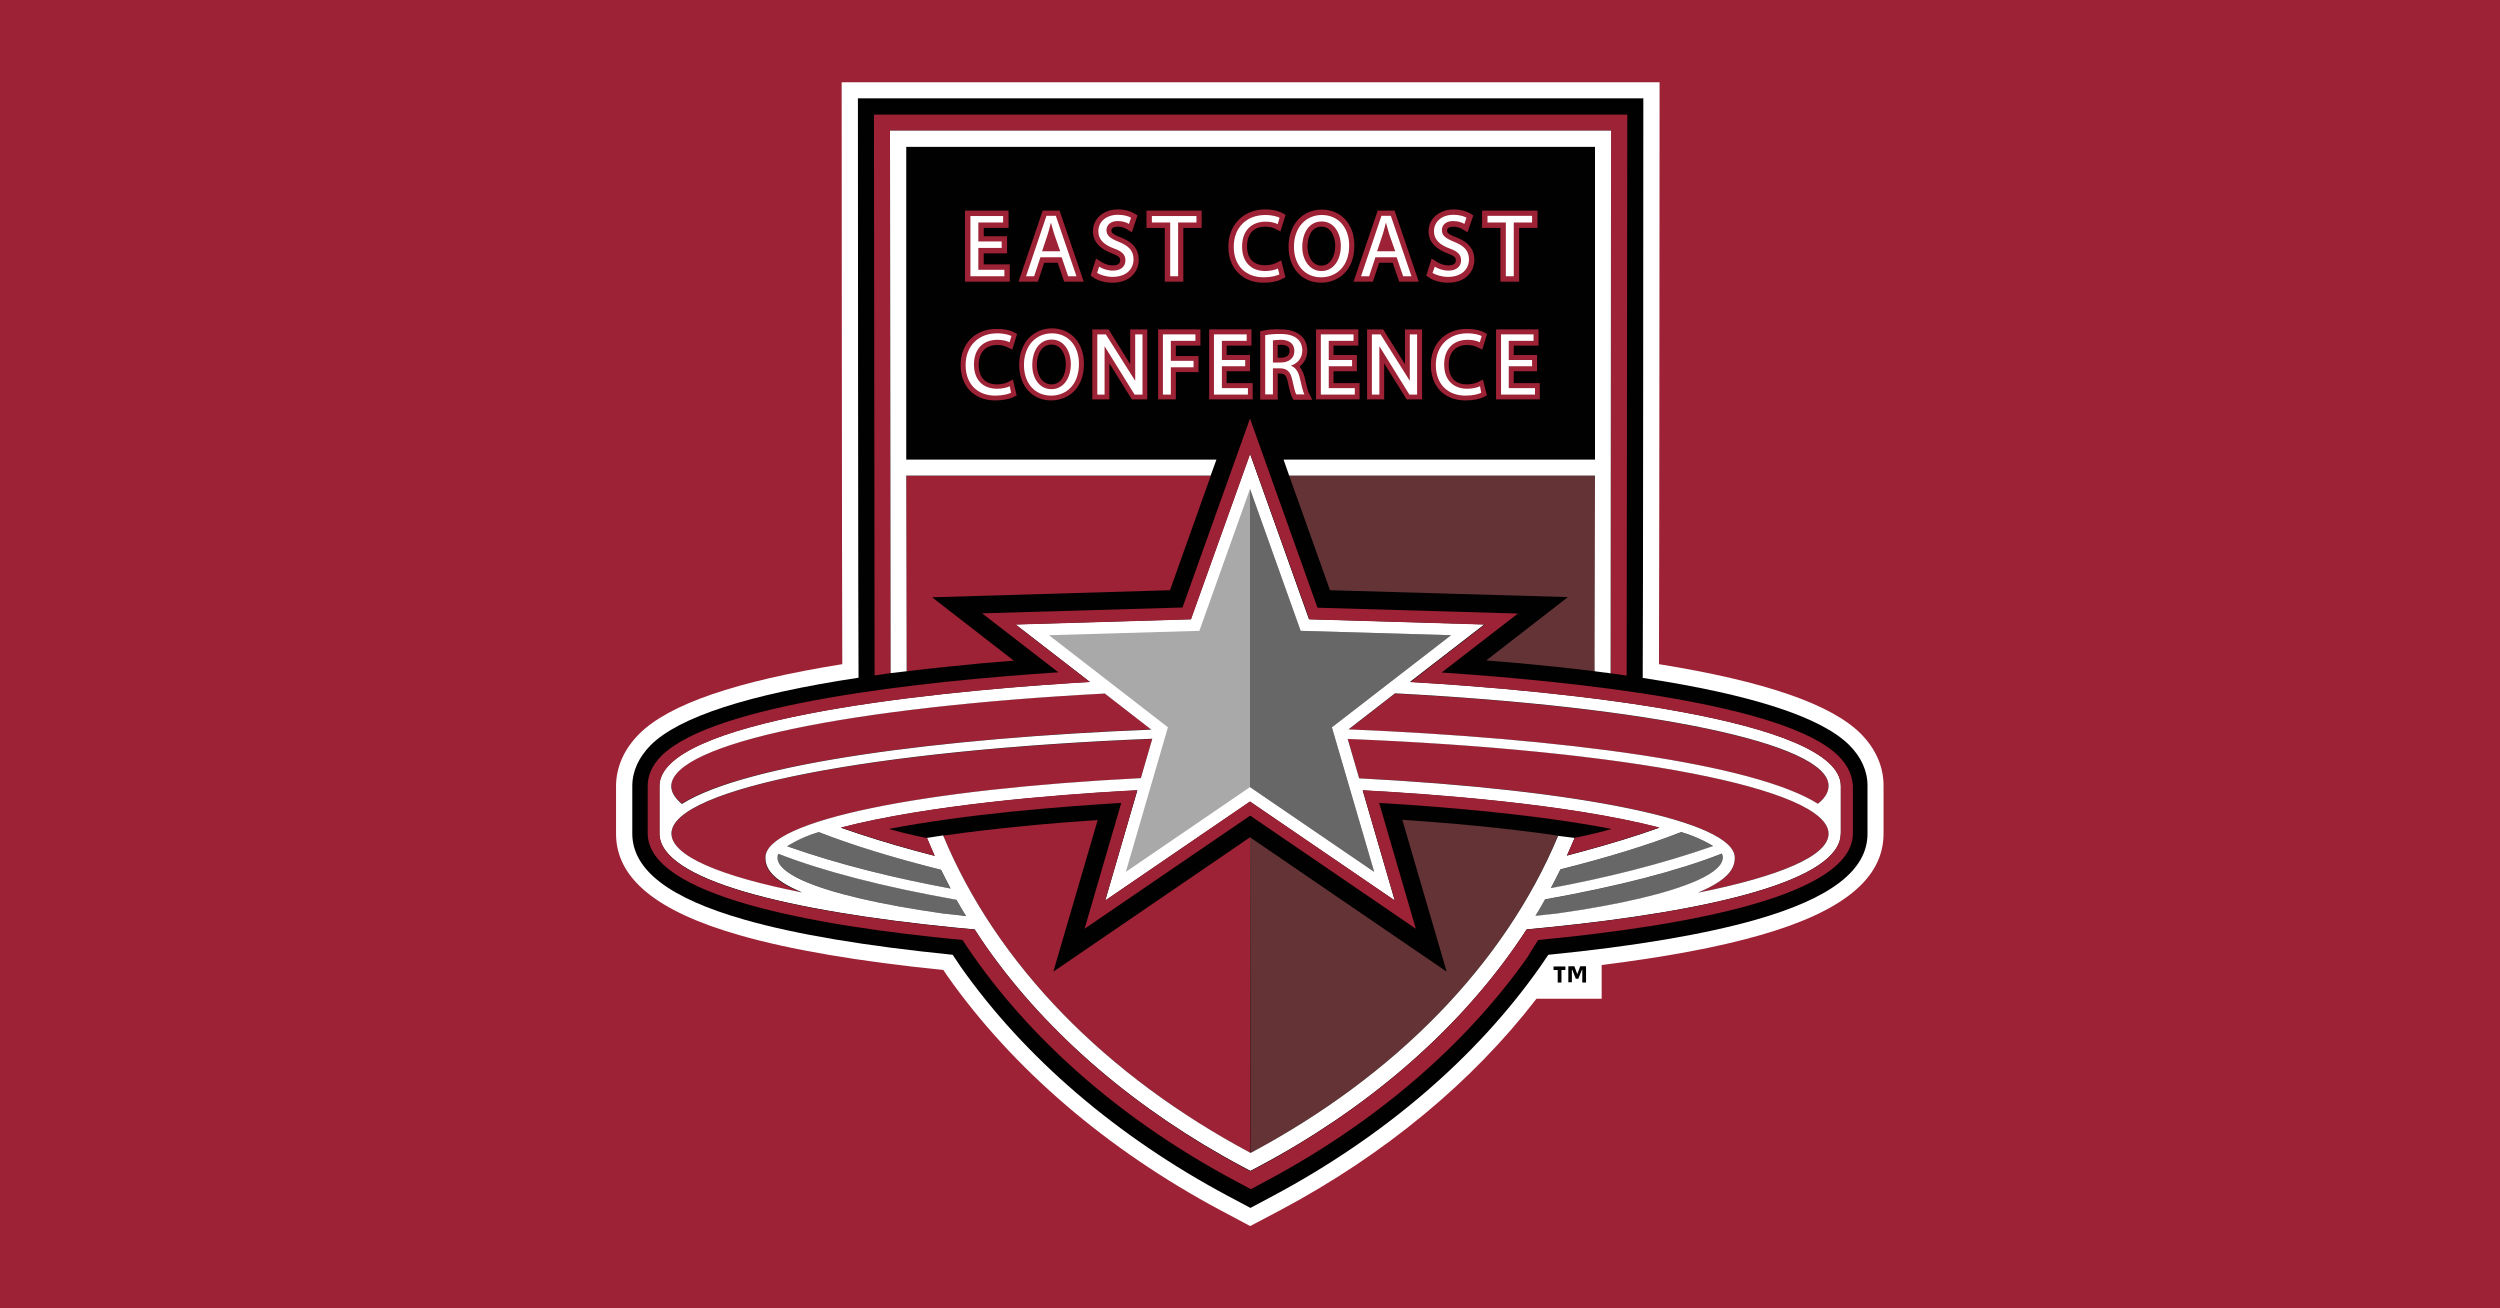
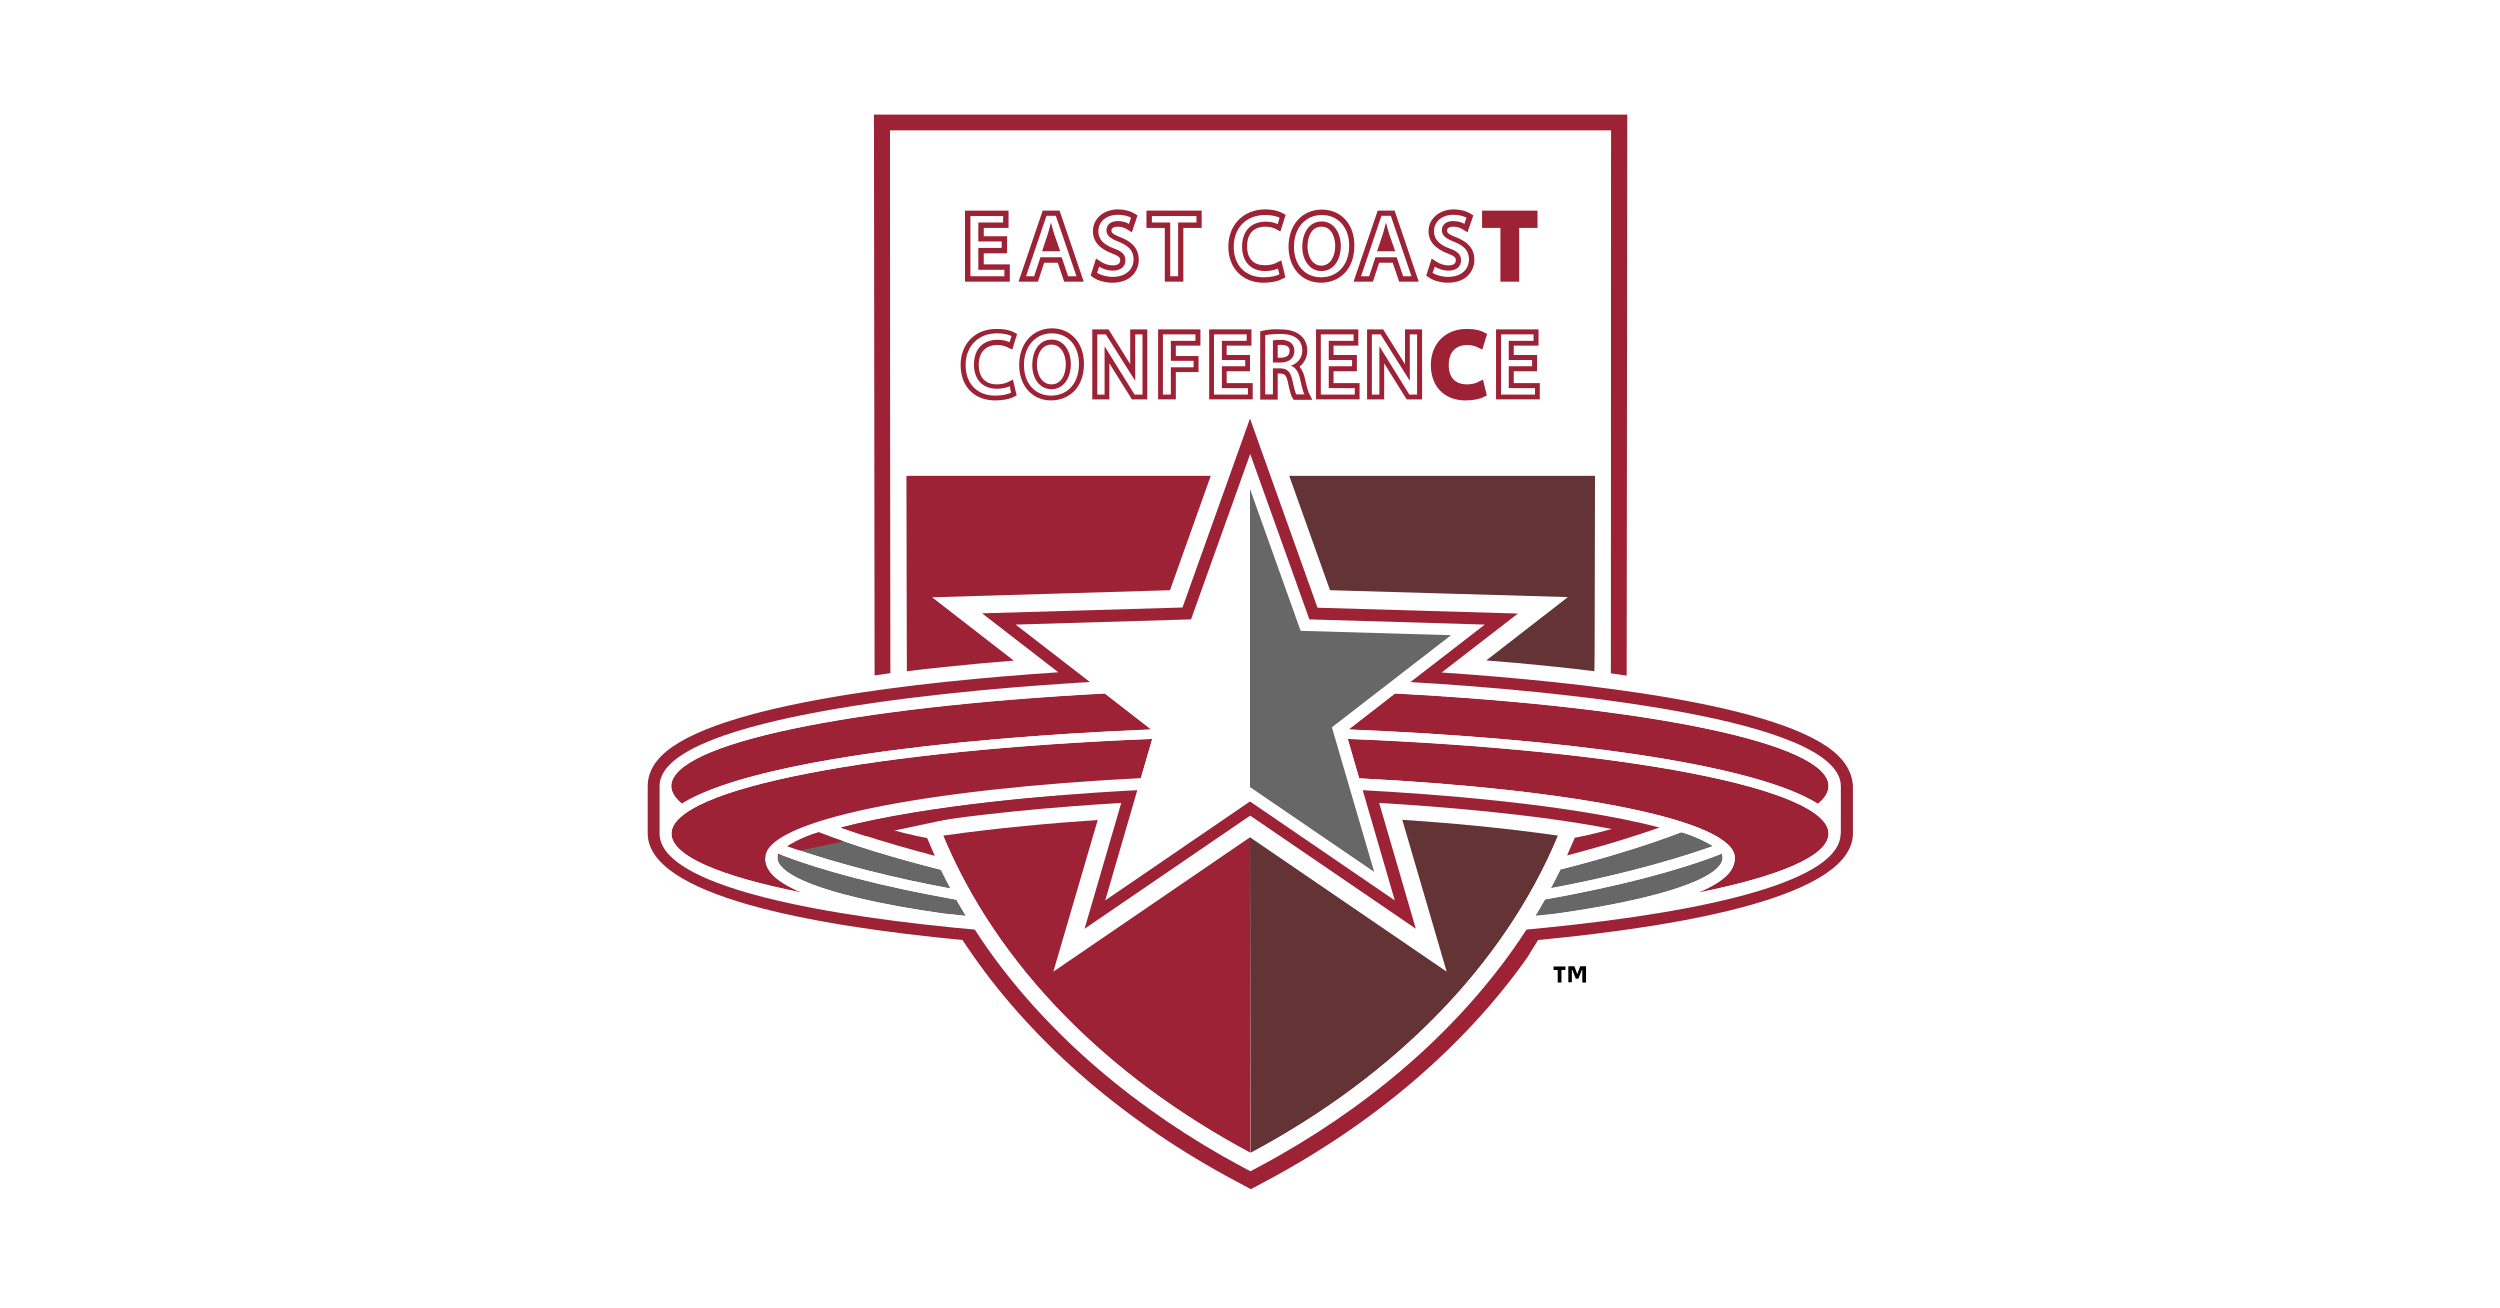
<svg xmlns="http://www.w3.org/2000/svg" version="1.1" id="Layer_1" x="0px" y="0px" viewBox="0 0 1200 628" style="enable-background:new 0 0 1200 628;" xml:space="preserve">
  <style type="text/css">
	.Drop_x0020_Shadow{fill:none;}
	.Round_x0020_Corners_x0020_2_x0020_pt{fill:#FFFFFF;stroke:#231F20;stroke-miterlimit:10;}
	.Live_x0020_Reflect_x0020_X{fill:none;}
	.Bevel_x0020_Soft{fill:url(#SVGID_1_);}
	.Dusk{fill:#FFFFFF;}
	.Foliage_GS{fill:#FFDD00;}
	.Pompadour_GS{fill-rule:evenodd;clip-rule:evenodd;fill:#44ACE1;}
	.st0{fill:#9D2235;}
	.st1{fill:#FFFFFF;}
	.st2{fill:#010101;}
	.st3{fill:#643335;}
	.st4{fill:#676767;}
	.st5{fill:#A9A9A9;}
</style>
  <linearGradient id="SVGID_1_" gradientUnits="userSpaceOnUse" x1="203.965" y1="8.105" x2="204.672" y2="8.812">
    <stop offset="0" style="stop-color:#DEDFE3" />
    <stop offset="0.178" style="stop-color:#DADBDF" />
    <stop offset="0.361" style="stop-color:#CECFD3" />
    <stop offset="0.546" style="stop-color:#B9BCBF" />
    <stop offset="0.732" style="stop-color:#9CA0A2" />
    <stop offset="0.918" style="stop-color:#787D7E" />
    <stop offset="1" style="stop-color:#656B6C" />
  </linearGradient>
-   <rect x="-2.5" y="-2.5" class="st0" width="1205" height="633" />
  <g>
    <path class="st1" d="M893.2,352.2c-14.2-14.2-46.1-25.2-96.9-33.4c0.2-40.6,0.3-279.3,0.3-279.3H404c0,0,0.1,238.7,0.3,279.3   c-51.1,8.2-83.2,19.2-97.5,33.5c-7.2,7.2-11.1,15.9-11.1,25.1v22.8c0,21.4,19.4,37.3,59.3,48.7c24.4,7,57.3,12.6,97.8,16.7   c0.9,1.4,1.9,2.8,1.9,2.8c31.4,44.6,76.7,83.4,130.9,112.4l14.5,7.7l14.6-7.7c49.8-26.5,92-61.4,122.8-101.4h31.3v-16.2   c30.6-3.8,56.2-8.6,76-14.3c39.9-11.4,59.3-27.3,59.3-48.7v-22.8C904.2,368.1,900.4,359.5,893.2,352.2" />
-     <path class="st2" d="M887.7,357.7c-13.5-13.5-46.8-24.3-99.2-32.3c0.2-4,0.3-278.2,0.3-278.2h-377c0,0,0.1,274.1,0.3,278.1   c-52.7,8-86.2,18.8-99.8,32.4c-5.7,5.8-8.8,12.5-8.8,19.6v22.8c0,17.4,17.6,31,53.7,41.3c24.7,7.1,58.4,12.7,100.1,16.9   c1.3,1.9,2.5,3.8,3.8,5.7c30.7,43.6,75,81.6,128.2,110l10.9,5.8l10.9-5.8c53.2-28.4,97.6-66.4,128.2-110c1.3-1.9,2.6-3.8,3.9-5.7   c41.4-4.1,74.9-9.8,99.5-16.8c36.1-10.3,53.7-23.8,53.7-41.3v-22.8C896.5,370.2,893.4,363.4,887.7,357.7" />
    <path class="st3" d="M747.8,401.1c-26.2-3.8-53.5-6.2-74.7-7.6l21.3,72.9L600,401.9l0.3,151.5v0c0,0,0,0,0,0c0,0,0,0,0,0   C669.4,516.5,722,463.2,747.8,401.1" />
    <path class="st3" d="M765.6,228.3H618.8l19.6,55l58.6,1.7l55.6,1.6L713.4,317c10.5,0.8,21.5,1.8,32.8,3c6.6,0.7,13,1.4,19.2,2.2   c0.1-2.9,0.2-5.9,0.2-8.8V228.3z" />
    <path class="st4" d="M452.8,438.5c3.6,0.4,7.2,0.7,10.8,1.1c-1.6-2.6-3.1-5.2-4.6-7.8c-35-6.2-64.1-13.7-85.5-22.1   c-0.3,0.7-0.4,1.3-0.4,1.9c0,3.6,4,7.2,11.8,10.8C398.8,428.7,422.4,434.2,452.8,438.5" />
    <path class="st4" d="M456.2,426.5c-1.6-3-3.1-6-4.6-9c-22.5-5.7-42.3-11.8-58.7-18.1c-8.7,2.5-15.3,6.7-15.3,6.7   C403,415,429.8,421.6,456.2,426.5" />
    <path class="st4" d="M826.8,411.7c0-0.6-0.1-1.3-0.4-1.9c-21.2,8.3-50.2,15.8-84.9,22c-1.5,2.6-3,5.3-4.6,7.9   c3.5-0.3,6.9-0.7,10.2-1.1c30.4-4.3,54.1-9.8,67.8-16C822.8,418.9,826.8,415.3,826.8,411.7" />
    <path class="st4" d="M749,417.4c-1.5,3-3,6-4.6,9c26.2-4.9,52.8-11.4,77.9-20.2c0,0-6.6-4.3-15.3-6.7   C790.8,405.7,771.2,411.7,749,417.4" />
    <polygon class="st0" points="427.5,323.1 427.2,62.7 773.3,62.7 773.1,323.2 780.8,324.3 781.1,55 419.5,55 419.8,324.2  " />
    <path class="st0" d="M435.2,322.2c6-0.7,12.2-1.5,18.7-2.1c11.2-1.2,22.2-2.2,32.7-3l-39.2-30.4l114.2-3.4l19.6-55H435   C435,228.3,435,319.3,435.2,322.2" />
    <path class="st0" d="M600.2,553.4L600,401.9l-94.4,64.5l21.3-72.8c-21.1,1.4-48.2,3.8-74.2,7.5   C478.5,463.2,531.1,516.5,600.2,553.4" />
-     <path class="st0" d="M547.6,373.6l5.5-18.9c-132.8,5.3-230.8,23.6-230.8,45.5c0,10.7,23.4,20.5,62.7,28.4   c-14.9-6.3-17.7-11.8-17.7-16.8C367.3,393.9,442.8,378.9,547.6,373.6" />
+     <path class="st0" d="M547.6,373.6l5.5-18.9c-132.8,5.3-230.8,23.6-230.8,45.5c0,10.7,23.4,20.5,62.7,28.4   c-14.9-6.3-17.7-11.8-17.7-16.8" />
    <path class="st0" d="M552.6,350.1l-22.3-17.3c-121.1,6.4-208.1,23.8-208.1,44.4c0,2.9,1.8,5.8,5.1,8.5   C358.2,366.4,450.9,354.3,552.6,350.1" />
    <path class="st0" d="M652.4,373.6c104.8,5.3,180.3,20.4,180.3,38.1c0,5-2.8,10.5-17.7,16.8c39.3-7.9,62.7-17.7,62.7-28.4   c0-21.8-98-40.2-230.8-45.5L652.4,373.6z" />
    <path class="st0" d="M877.7,377.3c0-20.6-87-38-208.1-44.4l-22.3,17.3c101.8,4.1,194.5,16.3,225.3,35.7   C876,383.1,877.7,380.2,877.7,377.3" />
    <polygon class="st1" points="427.2,62.7 427.5,323.1 435.2,322.2 435,228.3 581.1,228.3 583.9,220.6 435,220.6 435,220.5 435,70.5    765.6,70.5 765.6,220.6 616.1,220.6 618.8,228.3 765.6,228.3 765.4,322.2 773.1,323.2 773.3,62.7  " />
    <path class="st1" d="M872.6,385.8c-30.8-19.4-123.5-31.5-225.3-35.7l22.3-17.3c121.1,6.4,208.1,23.8,208.1,44.4   C877.7,380.2,876,383.1,872.6,385.8 M815,428.5c14.9-6.3,17.7-11.8,17.7-16.8c0-17.7-75.5-32.7-180.3-38.1l-5.5-18.9   c132.8,5.3,230.8,23.6,230.8,45.5C877.7,410.8,854.4,420.6,815,428.5 M747.2,438.5c-3.4,0.4-6.8,0.7-10.2,1.1   c1.6-2.6,3.1-5.2,4.6-7.9c34.7-6.2,63.6-13.6,84.9-22c0.3,0.7,0.4,1.3,0.4,1.9c0,3.6-4,7.2-11.8,10.8   C801.2,428.7,777.6,434.2,747.2,438.5 M807,399.4c8.7,2.5,15.3,6.7,15.3,6.7c-25.1,8.8-51.7,15.3-77.9,20.2c1.6-3,3.1-6,4.6-9   C771.2,411.7,790.8,405.7,807,399.4 M600.3,553.4C600.3,553.4,600.3,553.4,600.3,553.4C600.3,553.4,600.3,553.4,600.3,553.4   L600.3,553.4c-69.2-36.9-121.8-90.2-147.6-152.4c-2.6,0.4-5.2,0.8-7.8,1.2c1.2,2.9,2.4,5.8,3.7,8.6c-3.2-0.8-6.4-1.7-9.5-2.5   c0,0,0,0,0,0c-12.1-3.3-24.1-7-35.5-11c42.1-10.9,102.6-15.7,136.3-17.6c2.1-0.1,4.1-0.2,6-0.3l-15.4,52.9l69.5-47.5l69.5,47.5   l-15.4-52.9c32,1.7,97.6,6.3,142.4,17.9c-11.4,4.1-23.4,7.7-35.5,11c0,0,0,0,0,0c-3,0.8-5.9,1.6-8.9,2.4c1.2-2.7,2.6-5.8,3.7-8.5   c0,0-5.4-0.7-7.9-1C722,463.2,669.5,516.5,600.3,553.4 M452.8,438.5c-30.4-4.3-54.1-9.8-67.8-16c-7.8-3.6-11.8-7.2-11.8-10.8   c0-0.6,0.1-1.3,0.4-1.9c21.4,8.4,50.5,15.9,85.5,22.1c1.5,2.6,3,5.2,4.6,7.8C460,439.2,456.4,438.9,452.8,438.5 M393,399.4   c16.4,6.4,36.1,12.4,58.7,18.1c1.5,3,3,6,4.6,9c-26.4-4.9-53.3-11.4-78.5-20.3C377.7,406.2,384.3,401.9,393,399.4 M322.3,400.1   c0-21.8,98-40.2,230.8-45.5l-5.5,18.9c-104.7,5.3-180.2,20.4-180.2,38.1c0,5,2.8,10.5,17.7,16.8   C345.6,420.6,322.3,410.8,322.3,400.1 M530.3,332.9l22.3,17.3c-101.8,4.1-194.5,16.3-225.3,35.7c-3.3-2.8-5.1-5.6-5.1-8.5   C322.3,356.7,409.2,339.3,530.3,332.9 M676.8,327.3l35.7-27.6l-84.2-2.5L600,217.8l-28.4,79.4l-84.2,2.5l35.7,27.6   c-2.8,0.2-5.7,0.3-8.6,0.5c-74.2,4.8-198,18.3-198,49.4v22.8c0,22.5,62.3,37.3,141.6,45.2c0,0,0,0,0,0c3.2,0.3,6.4,0.6,9.7,0.9   c1.9,3,3.9,5.9,5.9,8.8c29.3,41.6,71.8,78,122.9,105.2l3.6,1.9l3.6-1.9C655,533,697.5,496.6,726.8,455c2.1-2.9,4-5.9,6-8.9   c3.1-0.3,6.1-0.6,9.2-0.9c79.3-7.9,141.6-22.6,141.6-45.2v-22.8C883.5,344.9,749.6,331.6,676.8,327.3" />
-     <polygon class="st5" points="639.3,349.1 696.5,304.9 624.3,302.8 600,234.7 575.7,302.8 503.5,304.9 560.6,349.1 540.4,418.5    600,377.8 659.6,418.5  " />
    <polygon class="st4" points="600,377.8 659.6,418.5 639.3,349.1 696.5,304.9 624.3,302.8 600,234.7  " />
    <path class="st0" d="M883.5,400.1c0,22.5-62.3,37.3-141.6,45.2c-3,0.3-6.1,0.6-9.2,0.9c-1.9,3-3.9,5.9-6,8.9   c-29.3,41.6-71.8,78-122.9,105.2l-3.6,1.9l-3.6-1.9C545.6,533,503.1,496.6,473.8,455c-2-2.9-4-5.8-5.9-8.8   c-3.3-0.3-9.7-0.9-9.7-0.9c-79.3-7.9-141.6-22.6-141.6-45.2v-22.8c0-31.1,123.8-44.7,198-49.4c3-0.2,5.8-0.4,8.6-0.5l-35.7-27.6   l84.2-2.5l28.4-79.4l28.4,79.4l84.2,2.5l-35.7,27.6c72.8,4.2,206.6,17.6,206.6,50V400.1z M882.5,362.9   c-25-25.1-125.5-35.7-190.5-40.1l36.6-28.3l-96.2-2.8L600,200.9l-32.4,90.7l-96.2,2.8l36.6,28.3c-65,4.3-165.4,15-190.5,40.1   c-4.4,4.4-6.6,9.3-6.6,14.4v22.8c0,29.9,78.6,44.3,151.1,51.2c0,0,3.7,5.6,5.5,8.1c30,42.6,73.4,79.8,125.6,107.6l7.3,3.9l7.3-3.9   c52.2-27.8,95.6-65,125.6-107.6c0-0.1,2.6-4.3,5-8.1c72.4-6.9,151.1-21.4,151.1-51.2v-22.8C889.1,372.1,886.9,367.3,882.5,362.9" />
    <path class="st0" d="M654.1,379.3l15.4,52.9L600,384.7l-69.5,47.5l15.4-52.9l-6,0.3c-33.7,1.9-94.2,6.7-136.3,17.6   c11.4,4,23.4,7.7,35.5,11c0,0,6.4,1.7,9.6,2.6c-1.3-2.9-2.5-5.7-3.7-8.6c-0.1,0-0.1,0-0.2,0c-0.6-0.1-7.1-1.2-18.2-4.3   c37.9-7.3,83.3-10.8,111.6-12.5l-17.6,60.4l79.5-54.3l79.5,54.3l-17.6-60.4c28.3,1.7,73.7,5.2,111.6,12.5c-9.9,2.8-16,3.9-17.7,4.2   l-3.7,8.5c3-0.8,8.9-2.4,8.9-2.4c12.1-3.3,24.1-7,35.5-11C751.7,385.6,686.1,381,654.1,379.3" />
    <polygon class="st0" points="463.2,101.1 463.2,135.2 484.7,135.2 484.7,126.9 472.2,126.9 472.2,121.6 483.4,121.6 483.4,113.4    472.2,113.4 472.2,109.4 484.1,109.4 484.1,101.1  " />
    <path class="st0" d="M500.5,101.1l-11.6,34.1h9.3c0,0,2.2-6.8,3-9.1h6.5c0.8,2.3,3.1,9.1,3.1,9.1h9.4l-11.6-34.1H500.5z" />
    <path class="st0" d="M524.6,111c0,4.8,3.1,8.4,9.3,10.7c3.8,1.4,3.8,2.4,3.8,3.3c0,1.9-1.9,2.4-3.5,2.4c-1.8,0-3.8-0.6-5.3-1.5   l-2.8-1.8l-2.6,8.2l1.6,1.1c2.1,1.4,5.6,2.3,8.8,2.3c8.7,0,12.7-5.5,12.7-11c0-6.5-4.8-9.3-9-10.9c-4.1-1.6-4.1-2.4-4.1-3.2   c0-1.1,1.1-1.8,2.9-1.8c2.4,0,3.9,0.9,4.1,1l2.8,1.7l2.7-8.1l-1.8-1.1c-1.9-1.1-4.7-1.8-7.7-1.8C529.6,100.6,524.6,105,524.6,111" />
    <path class="st0" d="M550.3,101.1v8.3h8.8v25.8h8.9c0,0,0-21.6,0-25.8h8.8v-8.3H550.3z" />
    <path class="st0" d="M661.3,101.1l-11.6,34.1h9.3c0,0,2.2-6.8,3-9.1h6.5c0.8,2.3,3.1,9.1,3.1,9.1h9.4l-11.6-34.1H661.3z" />
    <path class="st0" d="M685.7,111c0,4.8,3.1,8.4,9.3,10.7c3.8,1.4,3.8,2.4,3.8,3.3c0,1.9-1.9,2.4-3.5,2.4c-1.8,0-3.8-0.6-5.3-1.5   l-2.8-1.8l-2.6,8.2l1.6,1.1c2.1,1.4,5.6,2.3,8.8,2.3c8.7,0,12.7-5.5,12.7-11c0-6.5-4.8-9.3-9-10.9c-4.1-1.6-4.1-2.4-4.1-3.2   c0-1.1,1.1-1.8,2.9-1.8c2.4,0,3.9,0.9,4.1,1l2.8,1.7l2.8-8.1l-1.8-1.1c-1.9-1.1-4.7-1.8-7.7-1.8C690.8,100.6,685.7,105,685.7,111" />
    <polygon class="st0" points="711.4,101.1 711.4,109.4 720.2,109.4 720.2,135.2 729.2,135.2 729.2,109.4 738,109.4 738,101.1  " />
    <path class="st0" d="M589.6,118.4c0,10.3,6.8,17.3,16.8,17.3c3.5,0,6.8-0.6,8.8-1.7l1.8-0.9l-2-8.1l-2.9,1.4   c-1.2,0.6-3.2,0.9-5,0.9c-5.5,0-8.5-3.2-8.5-9.1c0-6,3.2-9.4,8.7-9.4c2.5,0,4.1,0.7,4.6,0.9l2.7,1.4l2.5-8l-1.9-1   c-0.9-0.5-3.5-1.6-8.1-1.6C596.9,100.6,589.6,107.9,589.6,118.4" />
    <path class="st0" d="M627.6,118.3c0-4.4,1.8-9.5,6.7-9.5c5.3,0,6.6,6,6.6,9.2c0,4.7-2.1,9.5-6.7,9.5   C629.9,127.5,627.6,122.9,627.6,118.3 M618.5,118.4c0,10.2,6.4,17.3,15.6,17.3c8,0,16-5.5,16-17.9c0-10.2-6.4-17.2-15.6-17.2   C625.1,100.6,618.5,107.9,618.5,118.4" />
    <polygon class="st1" points="480.8,119 469.6,119 469.6,129.5 482.1,129.5 482.1,132.6 465.8,132.6 465.8,103.7 481.5,103.7    481.5,106.8 469.6,106.8 469.6,115.9 480.8,115.9  " />
    <path class="st1" d="M508.9,120.6l-2.9-8.3c-0.6-1.9-1-3.6-1.5-5.3h-0.1c-0.4,1.7-0.9,3.5-1.4,5.2l-2.8,8.4H508.9z M499.4,123.5   l-3,9.1h-3.9l9.8-29h4.5l9.9,29h-4l-3.1-9.1H499.4z" />
    <path class="st1" d="M527.6,128c1.7,1.1,4.1,1.9,6.6,1.9c3.8,0,6-2,6-4.9c0-2.7-1.5-4.3-5.4-5.7c-4.7-1.7-7.6-4.2-7.6-8.3   c0-4.5,3.7-7.9,9.4-7.9c2.9,0,5.1,0.7,6.3,1.4l-1,3c-0.9-0.6-2.8-1.4-5.4-1.4c-3.9,0-5.4,2.4-5.4,4.3c0,2.7,1.8,4,5.7,5.6   c4.9,1.9,7.3,4.3,7.3,8.5c0,4.5-3.3,8.4-10.1,8.4c-2.8,0-5.8-0.9-7.4-1.9L527.6,128z" />
    <polygon class="st1" points="561.7,106.8 552.9,106.8 552.9,103.7 574.3,103.7 574.3,106.8 565.5,106.8 565.5,132.6 561.7,132.6     " />
    <path class="st1" d="M669.7,120.6l-2.9-8.3c-0.6-1.9-1-3.6-1.5-5.3h-0.1c-0.4,1.7-0.9,3.5-1.4,5.2l-2.8,8.4H669.7z M660.2,123.5   l-3,9.1h-3.9l9.8-29h4.5l9.9,29h-4l-3.1-9.1H660.2z" />
    <path class="st1" d="M688.7,128c1.7,1.1,4.1,1.9,6.6,1.9c3.8,0,6-2,6-4.9c0-2.7-1.5-4.3-5.4-5.7c-4.7-1.7-7.6-4.2-7.6-8.3   c0-4.5,3.7-7.9,9.3-7.9c2.9,0,5.1,0.7,6.3,1.4l-1,3c-0.9-0.6-2.8-1.4-5.4-1.4c-4,0-5.4,2.4-5.4,4.3c0,2.7,1.8,4,5.7,5.6   c4.9,1.9,7.3,4.3,7.3,8.5c0,4.5-3.3,8.4-10.1,8.4c-2.8,0-5.8-0.9-7.4-1.9L688.7,128z" />
-     <polygon class="st1" points="722.8,106.8 714,106.8 714,103.6 735.4,103.6 735.4,106.8 726.6,106.8 726.6,132.6 722.8,132.6  " />
    <path class="st1" d="M614.1,131.7c-1.3,0.7-4.1,1.4-7.6,1.4c-8.2,0-14.3-5.2-14.3-14.7c0-9.1,6.1-15.2,15.1-15.2   c3.6,0,5.9,0.8,6.9,1.3l-0.9,3.1c-1.4-0.7-3.4-1.2-5.8-1.2c-6.8,0-11.3,4.3-11.3,12c0,7.1,4.1,11.7,11.1,11.7   c2.3,0,4.6-0.5,6.1-1.2L614.1,131.7z" />
    <path class="st1" d="M634.3,130.1c5.9,0,9.3-5.5,9.3-12c0-5.8-3-11.8-9.2-11.8c-6.2,0-9.3,5.8-9.3,12.1   C625,124.4,628.4,130.1,634.3,130.1L634.3,130.1z M634.1,133.1c-7.7,0-13-5.9-13-14.7c0-9.2,5.7-15.2,13.4-15.2   c7.9,0,13.1,6.1,13.1,14.7C647.6,127.8,641.5,133.1,634.1,133.1L634.1,133.1z" />
    <path class="st0" d="M461.1,175.2c0,10.3,6.5,17,16.6,17c3.4,0,6.8-0.6,8.7-1.6l1.6-0.8l-1.8-7.6l-2.6,1.3c-1.2,0.6-3.2,1-5.1,1   c-5.6,0-8.7-3.4-8.7-9.3c0-6.1,3.3-9.6,8.9-9.6c1.8,0,3.5,0.4,4.7,1l2.5,1.2l2.3-7.5l-1.7-0.9c-0.7-0.4-3.3-1.5-7.9-1.5   C468.2,157.7,461.1,164.9,461.1,175.2" />
    <path class="st0" d="M497.7,175.1c0-4.8,2.2-9.7,7-9.7c4.7,0,6.9,4.9,6.9,9.4c0,4.8-2.1,9.7-6.9,9.7   C500.1,184.5,497.7,179.8,497.7,175.1 M489.2,175.2c0,10,6.3,17,15.3,17c7.9,0,15.8-5.4,15.8-17.6c0-10-6.3-17-15.4-17   C495.6,157.7,489.2,164.9,489.2,175.2" />
    <polygon class="st0" points="542.5,158.1 542.5,174.8 532.1,158.1 524.3,158.1 524.3,191.7 532.5,191.7 532.5,174.4 543.3,191.7    550.7,191.7 550.7,158.1  " />
    <polygon class="st0" points="555.9,158.1 555.9,191.7 564.4,191.7 564.4,178.6 575.3,178.6 575.3,170.9 564.4,170.9 564.4,165.9    576.2,165.9 576.2,158.1  " />
    <polygon class="st0" points="580.4,158.1 580.4,191.7 601.3,191.7 601.3,183.9 588.8,183.9 588.8,178.2 600,178.2 600,170.4    588.8,170.4 588.8,165.9 600.7,165.9 600.7,158.1  " />
    <path class="st0" d="M614.7,165.5c4.3,0,4.3,2.1,4.3,3c0,2.9-2.9,3.2-4.2,3.2h-1.5v-6.1C614,165.6,614.7,165.5,614.7,165.5    M606.8,158.6l-1.9,0.4v32.8h8.4v-12.5h1.2c1.9,0.1,2.8,0.5,3.6,3.8c1.1,5.4,1.7,6.8,2.1,7.6l0.7,1.2h9l-1.7-3.4   c-0.5-1-1.4-5-2-7.4c-0.5-2.2-1.4-3.8-2.4-5.1c2.3-1.9,3.7-4.5,3.7-7.7c0-2.9-1.1-5.5-3.1-7.2c-2.3-2-5.4-3-10-3   C611.8,157.9,608.8,158.2,606.8,158.6" />
    <polygon class="st0" points="631.7,158.1 631.7,191.7 652.6,191.7 652.6,183.9 640.1,183.9 640.1,178.2 651.3,178.2 651.3,170.4    640.1,170.4 640.1,165.9 652,165.9 652,158.1  " />
    <path class="st0" d="M686.8,175.2c0,10.3,6.5,17,16.6,17c3.4,0,6.8-0.6,8.7-1.6l1.6-0.8l-1.9-7.6l-2.6,1.3c-1.2,0.6-3.2,1-5.1,1   c-5.6,0-8.7-3.3-8.7-9.3c0-6.1,3.3-9.6,8.9-9.6c1.8,0,3.5,0.4,4.7,1l2.5,1.2l2.3-7.5l-1.7-0.9c-0.7-0.4-3.3-1.5-7.9-1.5   C694,157.7,686.8,164.9,686.8,175.2" />
    <polygon class="st0" points="718.1,158.1 718.1,191.7 739.1,191.7 739.1,183.9 726.6,183.9 726.6,178.2 737.8,178.2 737.8,170.4    726.6,170.4 726.6,165.9 738.5,165.9 738.5,158.1  " />
    <polygon class="st0" points="674.4,158.1 674.4,174.8 663.9,158.1 656.2,158.1 656.2,191.7 664.4,191.7 664.4,174.4 675.2,191.7    682.6,191.7 682.6,158.1  " />
    <path class="st1" d="M485.3,188.5c-1.3,0.7-4.1,1.4-7.6,1.4c-8.2,0-14.2-5.2-14.2-14.7c0-9.1,6.1-15.2,15.1-15.2   c3.6,0,5.9,0.8,6.9,1.3l-0.9,3c-1.4-0.7-3.4-1.2-5.8-1.2c-6.8,0-11.3,4.3-11.3,11.9c0,7.1,4.1,11.6,11.1,11.6   c2.3,0,4.6-0.5,6.1-1.2L485.3,188.5z" />
    <path class="st1" d="M504.7,186.8c5.9,0,9.3-5.5,9.3-12c0-5.8-3-11.8-9.2-11.8c-6.2,0-9.3,5.8-9.3,12.1   C495.4,181.2,498.7,186.8,504.7,186.8L504.7,186.8z M504.5,189.9c-7.7,0-13-5.9-13-14.7c0-9.2,5.7-15.2,13.4-15.2   c7.9,0,13,6.1,13,14.6C517.9,184.6,511.9,189.9,504.5,189.9L504.5,189.9z" />
    <polygon class="st1" points="544.9,160.5 544.9,182.8 530.8,160.5 526.7,160.5 526.7,189.4 530.2,189.4 530.2,166.2 544.6,189.4    548.4,189.4 548.4,160.5  " />
    <polygon class="st1" points="676.7,160.5 676.7,182.8 662.7,160.5 658.5,160.5 658.5,189.4 662.1,189.4 662.1,166.2 676.5,189.4    680.2,189.4 680.2,160.5  " />
    <polygon class="st1" points="558.2,160.5 573.8,160.5 573.8,163.6 562,163.6 562,173.2 572.9,173.2 572.9,176.3 562,176.3    562,189.4 558.2,189.4  " />
    <polygon class="st1" points="597.7,175.8 586.5,175.8 586.5,186.3 599,186.3 599,189.4 582.7,189.4 582.7,160.5 598.4,160.5    598.4,163.6 586.5,163.6 586.5,172.8 597.7,172.8  " />
    <path class="st1" d="M611,174h3.8c4,0,6.5-2.2,6.5-5.5c0-3.7-2.7-5.4-6.6-5.4c-1.8,0-3.1,0.2-3.7,0.3V174z M607.2,160.9   c1.9-0.4,4.6-0.6,7.2-0.6c4,0,6.6,0.8,8.4,2.4c1.4,1.2,2.3,3.2,2.3,5.5c0,3.8-2.4,6.3-5.4,7.3v0.1c2.2,0.8,3.5,2.8,4.2,5.8   c0.9,4,1.6,6.8,2.2,7.9h-3.9c-0.5-0.8-1.1-3.3-1.9-6.9c-0.9-4-2.4-5.5-5.8-5.6H611v12.5h-3.7V160.9z" />
    <polygon class="st1" points="649,175.8 637.8,175.8 637.8,186.3 650.3,186.3 650.3,189.4 634,189.4 634,160.5 649.7,160.5    649.7,163.6 637.8,163.6 637.8,172.8 649,172.8  " />
-     <path class="st1" d="M711,188.5c-1.3,0.7-4.1,1.4-7.6,1.4c-8.2,0-14.2-5.2-14.2-14.7c0-9.1,6.1-15.2,15.1-15.2   c3.6,0,5.9,0.8,6.9,1.3l-0.9,3c-1.4-0.7-3.4-1.2-5.8-1.2c-6.8,0-11.3,4.3-11.3,11.9c0,7.1,4.1,11.6,11.1,11.6   c2.3,0,4.6-0.5,6.1-1.2L711,188.5z" />
    <polygon class="st1" points="735.4,175.8 724.2,175.8 724.2,186.3 736.8,186.3 736.8,189.4 720.5,189.4 720.5,160.5 736.1,160.5    736.1,163.6 724.2,163.6 724.2,172.8 735.4,172.8  " />
    <path class="st2" d="M761.2,471.6h-1.7v-6h-0.2l-1.7,4.2h-1.2l-1.7-4.3h-0.2v6h-1.7v-7.7h2.9l1.4,3.8l1.4-3.8h2.8V471.6z    M751.5,465.6h-2v6h-1.8v-6h-2v-1.7h5.7V465.6z" />
  </g>
</svg>